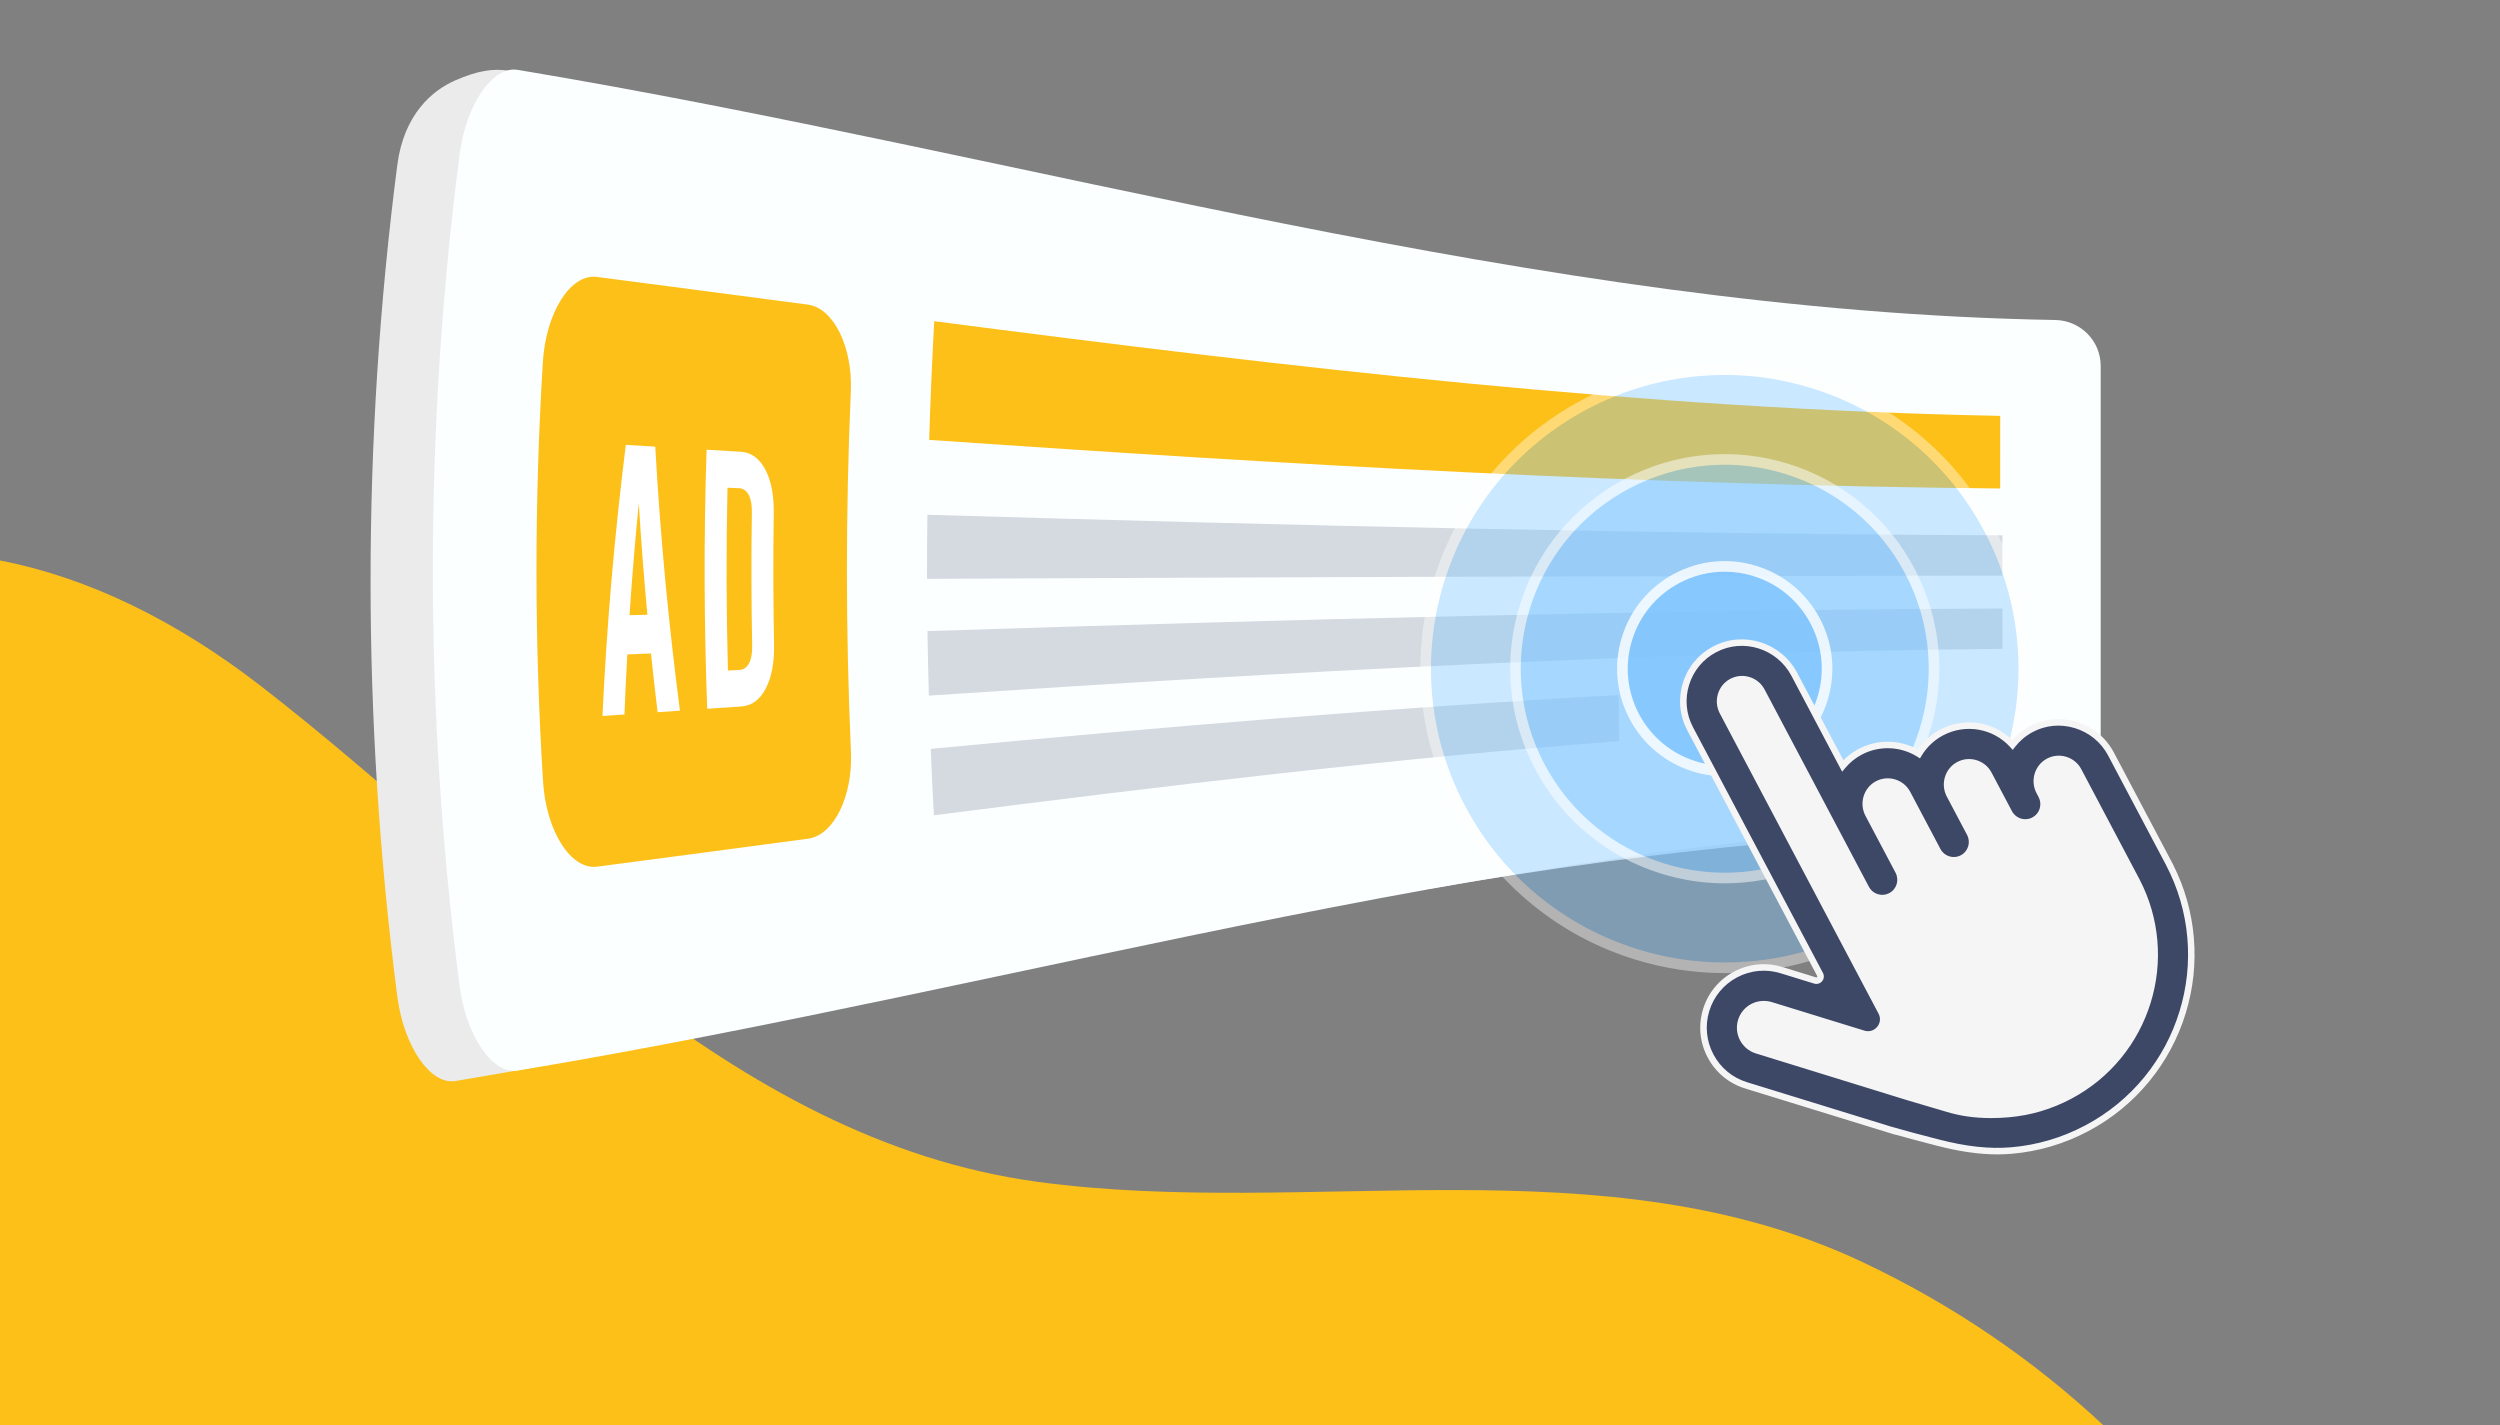
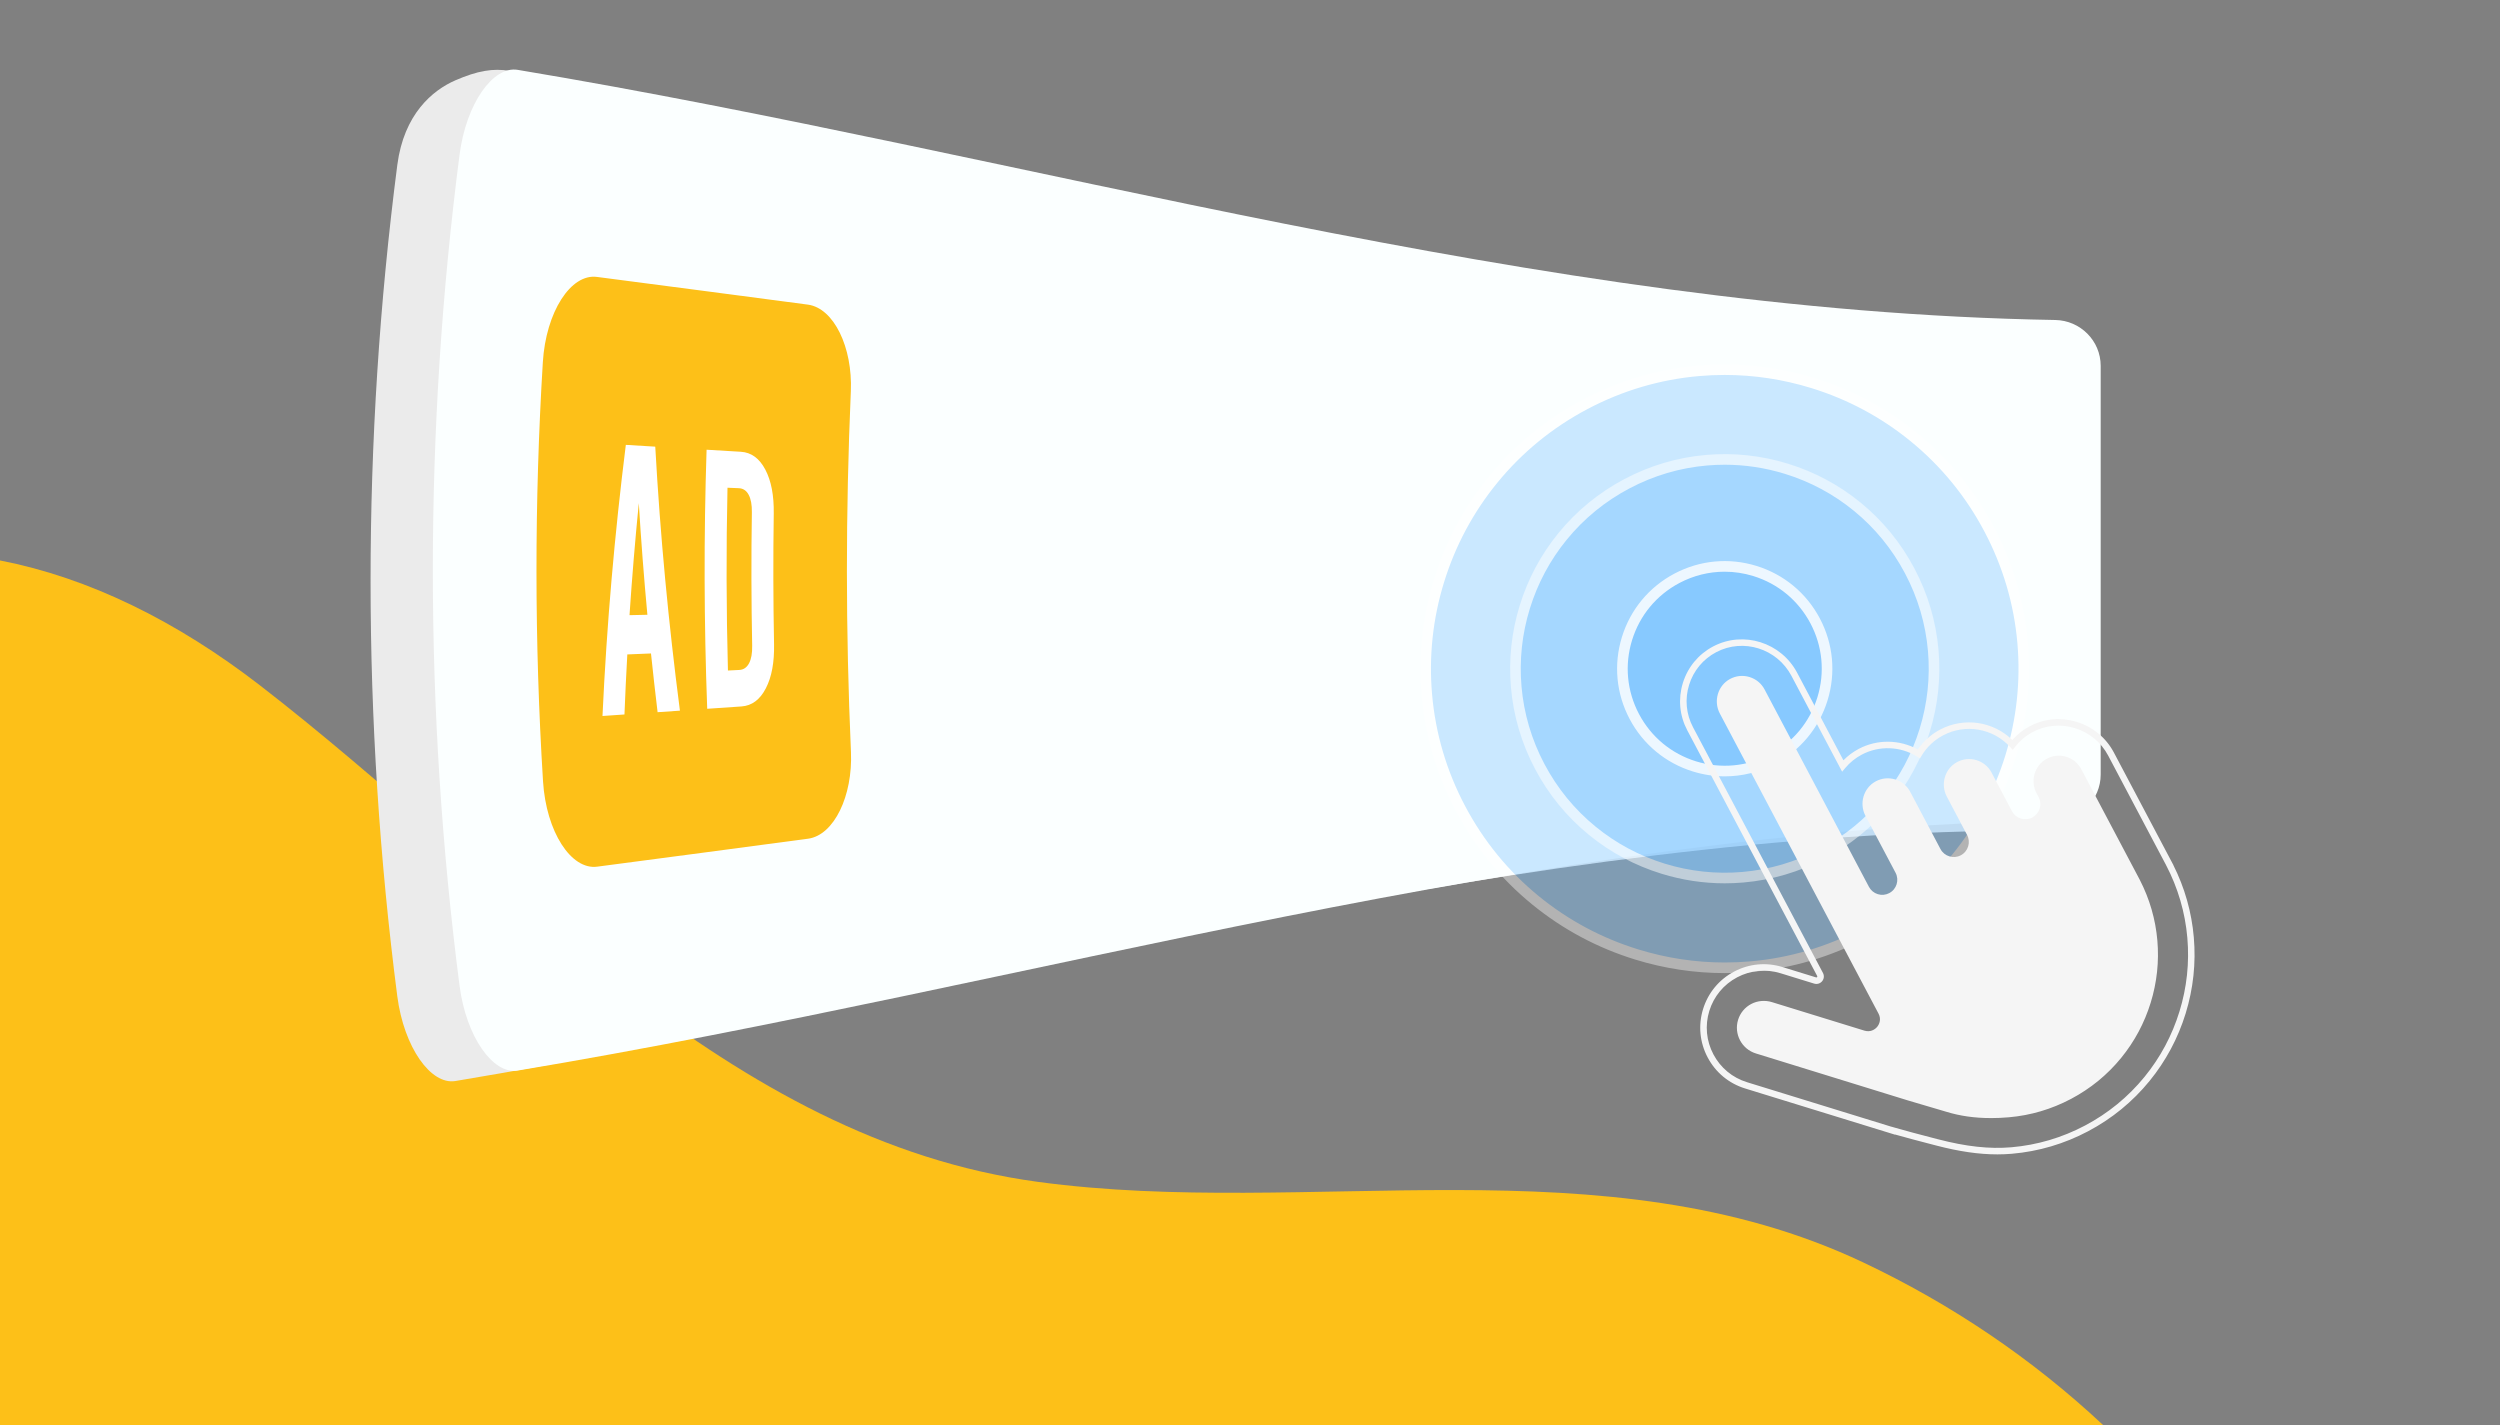
<svg xmlns="http://www.w3.org/2000/svg" viewBox="0 0 5500 3135">
  <rect x="0" y="0" width="5500" height="3135" fill="#808080" stroke="none" />
  <defs>
    <style>
      .cls-1 {
        opacity: .2;
      }

      .cls-2 {
        opacity: .4;
      }

      .cls-3 {
        opacity: .5;
      }

      .cls-4 {
        opacity: .8;
      }

      .cls-5 {
        fill: #3d4766;
      }

      .cls-5, .cls-6, .cls-7, .cls-8, .cls-9, .cls-10, .cls-11, .cls-12 {
        stroke-width: 0px;
      }

      .cls-6 {
        fill: #3c4664;
      }

      .cls-7 {
        fill: #80c5ff;
      }

      .cls-8 {
        fill: #fff;
      }

      .cls-9 {
        fill: #fdc018;
      }

      .cls-10 {
        fill: #fbffff;
      }

      .cls-11 {
        fill: #ebebeb;
      }

      .cls-12 {
        fill: #f5f5f5;
      }
    </style>
  </defs>
  <g id="waves">
    <path class="cls-9" d="m0,3135v-1902c195.54,37.96,388.87,133.35,572.28,275.08,547.62,423.16,1027.27,999.42,1710.91,1092.01,598.23,81.02,1246.24-91.91,1814.95,176.82,193.66,91.51,371.99,211.63,528.53,358.09H0Z" />
  </g>
  <g id="ad">
    <g>
      <path class="cls-11" d="m4384.53,1827.93c-1140.45,19.31-2255.43,362.22-3382.6,550.31-54.28,9.11-113.26-74.31-127.86-186.28-78.42-607.15-78.42-1221.87,0-1829.01,14.6-111.97,77.38-164.34,127.86-186.28,47.57-20.67,82.73-27.14,119.57-20.67,1089.56,191.24,2159.88,552.3,3263.03,570.98,55.17.97,99.98,45.62,99.97,100.89v899.17c0,55.26-44.8,99.92-99.97,100.89Z" />
      <path class="cls-10" d="m4521.53,1804.93c-1140.45,19.31-2255.43,362.22-3382.6,550.31-54.28,9.11-113.26-74.31-127.86-186.28-78.42-607.15-78.42-1221.87,0-1829.01,14.6-111.97,73.58-195.38,127.86-186.28,1127.17,188.09,2242.15,531,3382.6,550.31,55.17.97,99.98,45.62,99.97,100.89v899.17c0,55.26-44.8,99.92-99.97,100.89Z" />
-       <path class="cls-9" d="m4400.38,1074.68c-782.15-7.3-1561.8-52.06-2356.18-106.86,2.57-85.65,6.28-172.4,11.14-261.2,786.98,102.35,1563.46,193.37,2345.11,208.28-.03,53.3-.05,106.56-.07,159.78Z" />
      <g class="cls-1">
-         <path class="cls-6" d="m4405.26,1266.41c-784.11.46-1566.73,3.36-2365.78,7.02-.1-46.94.16-93.86.77-140.92,798.54,23.54,1580.94,42.22,2365.01,45.2,0,29.57,0,59.13,0,88.7Z" />
-       </g>
+         </g>
      <g class="cls-1">
-         <path class="cls-6" d="m4405.29,1427.48c-783.94,6.88-1565.41,49.96-2361.8,102.86-1.38-47.57-2.4-94.82-3.07-141.91,798.43-25.85,1580.78-46.4,2364.85-49.67,0,29.57.01,59.14.02,88.72Z" />
-       </g>
+         </g>
      <g class="cls-1">
-         <path class="cls-6" d="m3562.17,1630.35c-500.94,38.55-1002.11,98.57-1507.69,163.33-2.66-49.3-4.96-97.97-6.92-146.19,508.53-47.88,1011.57-90.87,1513.55-118.23.3,33.48.65,67.15,1.06,101.09Z" />
-       </g>
+         </g>
      <path class="cls-9" d="m1778.05,1845.12c-154.18,20.54-308.83,41.21-464.07,61.52-57.37,7.86-112.41-76.61-119.32-187.79-19.04-308.59-19.18-613.22-.43-921.75,6.8-111.16,61.78-195.65,119.17-187.86,155.29,20.14,310,40.62,464.23,60.96,57.1,7.94,98.3,94.3,94.23,190.3-11.62,268.63-11.53,525.22.27,794.03,4.13,96.07-37,182.58-94.08,190.59Z" />
      <g>
        <path class="cls-8" d="m1432.17,1437.61c-17.35.71-34.71,1.41-52.08,2.12-2.47,43.85-4.56,87.88-6.27,132.11-16.11,1.11-32.22,2.22-48.35,3.33,9.33-201.91,26.71-399.38,51.34-596.45,21.6,1.3,43.18,2.6,64.75,3.9,10.94,196.55,29.29,388.44,54.28,580.82-16.37,1.13-32.75,2.25-49.14,3.38-5.19-43.08-10.03-86.13-14.54-129.21Zm-7.92-85.1c-7.57-81.53-13.88-163.27-18.89-245.58-8.09,81.88-14.92,163.91-20.44,246.44,13.11-.29,26.22-.57,39.33-.86Z" />
        <path class="cls-8" d="m1554.46,989.39c25.16,1.5,50.3,3,75.43,4.5,23,1.38,40.91,14.63,53.89,39.36,12.99,24.75,19.07,56.89,18.48,96.68-1.41,95.86-1.2,191.31.65,287.3.77,39.86-5.16,72.12-18.03,97.03-12.86,24.91-30.69,38.34-53.67,39.92-25.1,1.71-50.22,3.43-75.35,5.15-7.1-191.14-7.57-379.2-1.38-569.94Zm71.97,484.5c9.39-.47,16.53-5.37,21.47-14.67,4.93-9.29,7.2-22.14,6.88-38.58-1.95-98.12-2.18-195.71-.68-293.7.25-16.41-2.09-29.22-7.06-38.46-4.98-9.22-12.15-14.06-21.54-14.45-8.34-.35-16.68-.69-25.02-1.04-2.96,134.31-2.64,267.63.96,402.16,8.34-.42,16.67-.84,25-1.26Z" />
      </g>
    </g>
  </g>
  <g id="click">
    <g class="cls-2">
      <circle class="cls-7" cx="3794.42" cy="1471.18" r="657.81" />
      <path class="cls-8" d="m3794.49,2140.83c-66.69,0-132.81-10-197.28-29.87-83.09-25.61-159.23-66.34-226.3-121.06-69.45-56.65-126.08-125.89-168.33-205.78-42.25-79.89-67.58-165.68-75.3-254.97-7.46-86.24,1.75-172.1,27.36-255.19,25.61-83.09,66.34-159.23,121.06-226.3,56.65-69.45,125.89-126.08,205.78-168.33,79.89-42.25,165.68-67.58,254.97-75.3,86.24-7.46,172.1,1.75,255.18,27.36,83.09,25.61,159.23,66.34,226.3,121.06,69.45,56.65,126.08,125.89,168.33,205.78,42.25,79.89,67.58,165.68,75.3,254.97,7.46,86.24-1.75,172.1-27.36,255.19-25.61,83.09-66.34,159.23-121.06,226.3-56.65,69.45-125.89,126.08-205.78,168.33-79.89,42.25-165.68,67.58-254.97,75.3-19.33,1.67-38.64,2.5-57.91,2.51Zm-.16-1315.95c-18.59,0-37.23.8-55.88,2.42-86.16,7.45-168.95,31.9-246.07,72.68-77.12,40.78-143.94,95.43-198.6,162.45-52.8,64.73-92.11,138.22-116.84,218.42-24.72,80.2-33.61,163.07-26.41,246.3,7.45,86.16,31.9,168.95,72.68,246.07,40.78,77.12,95.43,143.94,162.45,198.6,64.73,52.8,138.22,92.11,218.42,116.84,62.22,19.18,126.06,28.83,190.42,28.83,18.6,0,37.22-.8,55.88-2.42,86.16-7.45,168.95-31.9,246.07-72.68,77.12-40.78,143.94-95.43,198.6-162.45,52.8-64.73,92.11-138.22,116.84-218.42,24.72-80.2,33.61-163.07,26.41-246.3-7.45-86.16-31.9-168.95-72.68-246.07-40.78-77.12-95.43-143.94-162.45-198.6-64.73-52.81-138.22-92.11-218.42-116.84-62.23-19.18-126.06-28.83-190.42-28.83Z" />
    </g>
    <g class="cls-3">
      <circle class="cls-7" cx="3794.42" cy="1471.18" r="460.34" />
      <path class="cls-8" d="m3794.47,1943.31c-47.02,0-93.64-7.05-139.09-21.06-58.58-18.06-112.26-46.77-159.55-85.35-48.97-39.94-88.9-88.76-118.68-145.08-29.78-56.33-47.65-116.81-53.09-179.77-5.26-60.8,1.23-121.34,19.29-179.92,18.06-58.58,46.77-112.26,85.35-159.55,39.94-48.97,88.76-88.9,145.08-118.68,56.33-29.78,116.81-47.65,179.77-53.09,60.8-5.26,121.34,1.23,179.92,19.29,58.58,18.06,112.26,46.77,159.55,85.35,48.97,39.94,88.9,88.76,118.68,145.08,29.78,56.33,47.65,116.81,53.09,179.77,5.26,60.8-1.23,121.34-19.29,179.92-18.06,58.58-46.77,112.26-85.35,159.55-39.94,48.97-88.76,88.9-145.08,118.68-56.33,29.78-116.81,47.65-179.77,53.09-13.63,1.18-27.25,1.77-40.83,1.77Zm-.11-920.91c-12.91,0-25.85.56-38.8,1.68-59.83,5.17-117.31,22.15-170.86,50.47-53.55,28.32-99.95,66.27-137.91,112.8-36.67,44.95-63.96,95.98-81.13,151.67-17.17,55.69-23.34,113.23-18.34,171.03,5.17,59.83,22.15,117.31,50.47,170.86,28.32,53.55,66.27,99.95,112.8,137.91,44.95,36.67,95.98,63.96,151.67,81.13,55.69,17.17,113.23,23.33,171.03,18.34,59.83-5.17,117.31-22.15,170.86-50.47,53.55-28.32,99.95-66.27,137.91-112.8,36.67-44.95,63.96-95.98,81.13-151.67,17.17-55.69,23.34-113.23,18.34-171.03-5.17-59.83-22.15-117.31-50.47-170.86-28.32-53.55-66.27-99.95-112.8-137.91-44.95-36.67-95.98-63.96-151.67-81.13-43.21-13.32-87.54-20.02-132.23-20.02Z" />
    </g>
    <g class="cls-4">
      <circle class="cls-7" cx="3794.42" cy="1471.18" r="225.01" />
      <path class="cls-8" d="m3794.71,1707.98c-23.43,0-46.98-3.52-70.01-10.62-60.42-18.62-109.96-59.66-139.52-115.55-29.55-55.89-35.57-119.94-16.95-180.36,18.62-60.42,59.66-109.96,115.55-139.52,55.89-29.55,119.94-35.57,180.36-16.95,60.42,18.62,109.96,59.66,139.51,115.55,29.55,55.89,35.57,119.94,16.95,180.36-18.62,60.42-59.66,109.96-115.55,139.52-34.59,18.29-72.3,27.56-110.34,27.56Zm-.55-450.24c-34.29,0-68.28,8.36-99.46,24.85-50.38,26.64-87.36,71.3-104.15,125.75-16.79,54.46-11.36,112.19,15.28,162.57,26.64,50.38,71.3,87.36,125.75,104.15,54.46,16.78,112.19,11.36,162.57-15.28,50.38-26.64,87.36-71.3,104.15-125.75,16.79-54.46,11.36-112.19-15.28-162.57h0c-26.64-50.38-71.3-87.36-125.75-104.15-20.75-6.4-41.99-9.57-63.1-9.57Z" />
    </g>
    <path class="cls-12" d="m4505.96,1675.57c-23.44,12.85-31.78,42.49-19.28,66.12l4.53,8.57c10.4,19.67,2.89,44.05-16.78,54.45-19.67,10.4-44.05,2.89-54.45-16.78l-4.87-9.22-40.06-75.76c-12.67-23.97-42.64-33.02-66.5-19.93-23.44,12.85-31.78,42.49-19.28,66.12l44.59,84.33c10.4,19.67,2.89,44.05-16.78,54.45-19.67,10.4-44.05,2.89-54.45-16.78l-44.93-84.98-21.57-40.79c-12.67-23.97-42.64-33.02-66.5-19.93-23.44,12.85-31.78,42.49-19.28,66.12l66.16,125.12c10.4,19.67,2.89,44.05-16.78,54.45-19.67,10.4-44.05,2.89-54.45-16.78l-66.51-125.77-163.11-308.47c-12.67-23.97-42.64-33.02-66.5-19.93-23.44,12.85-31.78,42.49-19.28,66.12l333.66,631.01,15.54,29.38h0c13.92,26.33-10.94,56.35-39.4,47.58l-203.4-62.7c-13.35-4.11-27.85-3.03-40.21,3.48-12.32,6.49-21.36,17.39-25.46,30.69-8.45,27.4,6.98,56.57,34.38,65.02l332.74,102.82.03.02c23.95,7.42,62.16,18.04,86.19,25.45,43.7,13.47,89.49,15.74,134.82,11.82,46.91-4.06,92-17.38,134.02-39.6,42.02-22.22,78.41-51.98,108.18-88.47,28.76-35.26,50.17-75.29,63.64-118.99,13.47-43.7,18.31-88.84,14.39-134.18-4.06-46.91-17.38-92-39.6-134.02-.51-.97-1.04-1.93-1.57-2.9h.02s-125.42-237.2-125.42-237.2c-12.67-23.97-42.64-33.02-66.5-19.93Z" />
    <g>
-       <path class="cls-5" d="m4468.02,1604.48c-16.2,8.74-29.79,20.47-40.46,34.15-38.75-42.52-102.85-55.32-156.01-27.21-21.37,11.3-38.27,27.79-49.98,47.1-37.81-23.55-86.81-26.97-128.94-4.69-15.23,8.05-28.18,18.74-38.6,31.2l-106.55-201.5c-33.4-63.17-111.71-88.36-174.98-55.13-63.26,33.22-87.56,111.76-54.18,174.89l285.88,540.64c3.86,7.3-3.03,15.63-10.93,13.2l-73.9-22.78c-33.84-10.43-69.72-7.06-101.03,9.49-31.31,16.55-54.29,44.31-64.72,78.15-21.53,69.86,17.78,144.22,87.64,165.75l323.94,99.85.11-.23c31.09,9.02,58.68,16.07,96.12,25.85,54.34,14.18,108.57,22.74,164.29,17.92,57.71-4.99,113.14-21.36,164.74-48.64,51.6-27.29,96.33-63.88,132.95-108.77,35.35-43.34,61.66-92.52,78.21-146.19,16.54-53.67,22.49-109.13,17.67-164.85-4.93-57.06-20.99-111.88-47.73-162.98h.01s-127.31-240.78-127.31-240.78c-33.51-63.38-113.13-88.46-176.24-54.43Zm256.6,599.31c-13.47,43.7-34.88,83.74-63.64,118.99-29.76,36.48-66.16,66.25-108.18,88.47-42.02,22.22-87.11,35.54-134.02,39.6-45.33,3.92-91.12,1.65-134.82-11.82-24.03-7.41-62.24-18.03-86.19-25.45l-.03-.02-332.74-102.82c-27.4-8.45-42.83-37.61-34.38-65.02,4.1-13.3,13.14-24.21,25.46-30.69,12.36-6.51,26.86-7.6,40.21-3.48l203.4,62.7c28.46,8.77,53.33-21.25,39.4-47.58h0s-15.54-29.38-15.54-29.38l-333.66-631.01c-12.49-23.63-4.16-53.27,19.28-66.12,23.85-13.08,53.82-4.03,66.5,19.93l163.11,308.47,66.51,125.77c10.4,19.67,34.78,27.18,54.45,16.78h0c19.67-10.4,27.18-34.78,16.78-54.45l-66.16-125.12c-12.49-23.63-4.16-53.27,19.28-66.12,23.85-13.08,53.82-4.03,66.5,19.93l21.57,40.79,44.93,84.98c10.4,19.67,34.78,27.18,54.45,16.78h0c19.67-10.4,27.18-34.78,16.78-54.45l-44.59-84.33c-12.5-23.63-4.16-53.27,19.28-66.12,23.85-13.08,53.82-4.03,66.5,19.93l40.06,75.76,4.88,9.22c10.4,19.67,34.78,27.18,54.45,16.78h0c19.67-10.4,27.18-34.78,16.78-54.45l-4.53-8.57c-12.49-23.63-4.16-53.27,19.28-66.12,23.85-13.08,53.82-4.03,66.5,19.93l125.42,237.18h-.02c.52.98,1.05,1.94,1.57,2.91,22.22,42.02,35.54,87.11,39.6,134.02,3.92,45.33-.92,90.47-14.39,134.18Z" />
      <path class="cls-12" d="m4394.11,2539.63c-40.59,0-84.15-6.36-134.48-19.5l-13.4-3.49c-28.77-7.5-51.94-13.53-76.97-20.69l-.16.34-329.95-101.71c-35.61-10.98-64.85-35.21-82.31-68.25-17.47-33.03-21.04-70.84-10.06-106.45,11-35.67,35.22-64.92,68.22-82.37,33-17.45,70.81-21,106.48-10.01l73.9,22.78c1.12.35,1.84-.18,2.25-.67.41-.5.79-1.31.24-2.34l-285.88-540.64c-17.04-32.23-20.47-69.21-9.66-104.13,10.82-34.92,34.55-63.48,66.83-80.44,66.42-34.88,149.24-8.81,184.63,58.12l101.77,192.47c9.83-10.06,21.13-18.5,33.71-25.15,40.67-21.5,89.83-20.84,129.99,1.37,12.45-18.32,29.25-33.37,48.94-43.77,52.59-27.81,116.77-18.25,158.94,22.82,10.61-12.05,23.18-22.03,37.47-29.73h0c31.87-17.19,68.77-20.78,103.88-10.11,35.64,10.83,64.78,34.8,82.07,67.49l130.86,247.49-.1.04c25.11,50.03,40.27,103.47,45.07,158.95,4.9,56.64-1.15,113.02-17.96,167.57-16.82,54.55-43.56,104.55-79.5,148.61-37.22,45.63-82.69,82.83-135.15,110.57-52.45,27.74-108.8,44.37-167.47,49.45-10.58.91-21.29,1.38-32.23,1.38Zm-232.74-60.87l5.94,1.72c27.17,7.88,51.6,14.24,82.53,22.3l13.41,3.5c62.26,16.25,113.69,21.88,161.86,17.71,56.75-4.91,111.26-21,162.01-47.84,50.75-26.84,94.74-62.82,130.75-106.96,34.77-42.62,60.64-90.99,76.91-143.77,16.27-52.78,22.12-107.33,17.38-162.13-4.85-56.08-20.64-110.01-46.94-160.28l-1.22-2.34-126.06-238.41c-15.49-29.3-41.62-50.78-73.58-60.49-31.44-9.55-64.44-6.35-92.93,9.01-14.96,8.07-27.81,18.92-38.21,32.25l-5.22,6.69-5.71-6.27c-37.53-41.18-98.13-51.74-147.38-25.7-19.48,10.3-35.8,25.68-47.2,44.48l-3.75,6.19-6.15-3.83c-36.88-22.97-83.56-24.67-121.82-4.44-14.05,7.43-26.32,17.34-36.46,29.46l-6.84,8.17-111.53-210.92c-31.71-59.98-105.88-83.37-165.33-52.14-28.89,15.17-50.14,40.74-59.82,72-9.68,31.26-6.62,64.36,8.64,93.21l285.88,540.64c3.12,5.9,2.38,13.02-1.87,18.16-4.25,5.14-11.12,7.19-17.49,5.22l-73.9-22.78c-32.02-9.87-65.96-6.68-95.57,8.98-29.62,15.66-51.36,41.92-61.23,73.93-9.85,31.96-6.64,65.89,9.04,95.54,15.68,29.65,41.91,51.41,73.88,61.26l317.93,98,.06-.14Zm218.48-19.01c-35.56,0-67.88-4.6-97.99-13.88-11.7-3.61-27.1-8.07-42-12.39-15.68-4.55-31.9-9.25-44.2-13.06l-1.29-.41-331.48-102.43c-31.17-9.61-48.71-42.79-39.11-73.96,4.66-15.13,14.95-27.53,28.97-34.92,13.75-7.24,30.39-8.7,45.65-3.99l203.4,62.7c12.37,3.81,22.56-1.81,27.98-8.35,5.41-6.54,9.04-17.6,2.99-29.04l-349.19-660.39c-14.37-27.18-4.43-61.16,22.17-75.74,13.22-7.25,28.46-8.85,42.92-4.51,14.46,4.34,26.31,14.06,33.35,27.38l229.61,434.24c4.14,7.82,11.07,13.57,19.53,16.17,8.46,2.61,17.42,1.77,25.25-2.37,16.15-8.54,22.34-28.62,13.8-44.77l-66.16-125.12c-14.37-27.18-4.43-61.16,22.17-75.74,13.22-7.25,28.46-8.85,42.91-4.51,14.46,4.34,26.31,14.06,33.35,27.38l66.51,125.78c8.54,16.15,28.63,22.34,44.77,13.8,16.15-8.54,22.34-28.62,13.8-44.77l-44.59-84.33c-14.37-27.18-4.43-61.16,22.17-75.74,13.22-7.25,28.46-8.85,42.91-4.51,14.46,4.34,26.31,14.06,33.35,27.38l44.93,84.98c8.54,16.15,28.63,22.34,44.78,13.8,7.82-4.14,13.57-11.07,16.17-19.53,2.61-8.46,1.76-17.42-2.37-25.25l-4.53-8.57c-14.37-27.18-4.43-61.16,22.17-75.74,13.21-7.25,28.45-8.85,42.91-4.51,14.46,4.34,26.31,14.06,33.35,27.38l126.88,239.95s.05.1.08.15c.06.11.12.22.17.32l1.66,3.13h-.02c21.58,41.89,34.56,86.71,38.59,133.29,4,46.25-.94,92.32-14.69,136.9h0c-13.74,44.59-35.59,85.43-64.94,121.41-30.37,37.23-67.51,67.6-110.38,90.27-42.87,22.67-88.88,36.26-136.75,40.4-13.63,1.18-26.8,1.77-39.55,1.77Zm-178.7-52.62c12.02,3.7,27.6,8.22,42.69,12.6,14.95,4.34,30.41,8.82,42.23,12.46,39.12,12.06,82.33,15.83,132.1,11.53,45.95-3.97,90.12-17.03,131.29-38.79,41.17-21.77,76.82-50.93,105.98-86.67,28.18-34.54,49.15-73.76,62.35-116.58h0c13.2-42.82,17.94-87.04,14.1-131.45-3.97-45.95-17.03-90.12-38.79-131.29-.35-.65-.7-1.3-1.05-1.95l-3.94-7.29.08-.04-122.05-230.82c-5.23-9.9-14.04-17.13-24.81-20.36-10.76-3.23-22.09-2.04-31.92,3.35-19.78,10.85-27.13,36.2-16.4,56.51l4.53,8.56c5.92,11.2,7.13,24.04,3.4,36.15-3.73,12.11-11.96,22.04-23.16,27.96-23.12,12.23-51.89,3.36-64.12-19.76l-44.93-84.98c-5.23-9.9-14.04-17.13-24.81-20.36-10.76-3.23-22.09-2.04-31.92,3.35-19.78,10.85-27.13,36.2-16.4,56.5l44.59,84.33c12.23,23.12,3.36,51.89-19.76,64.12-23.12,12.23-51.89,3.36-64.12-19.76l-66.51-125.77c-5.24-9.9-14.04-17.13-24.81-20.36-10.76-3.22-22.09-2.04-31.92,3.35-19.78,10.85-27.13,36.2-16.4,56.51l66.16,125.12c5.92,11.2,7.13,24.04,3.4,36.15-3.73,12.11-11.96,22.04-23.16,27.96-11.2,5.92-24.04,7.13-36.15,3.4-12.11-3.73-22.04-11.96-27.96-23.16l-229.61-434.24c-5.23-9.9-14.04-17.13-24.81-20.36-10.76-3.23-22.1-2.04-31.92,3.35-19.78,10.85-27.13,36.2-16.4,56.51l349.19,660.39c7.82,14.79,6.05,31.98-4.62,44.86-10.67,12.88-27.23,17.83-43.22,12.9l-203.4-62.7c-11.68-3.6-24.34-2.51-34.77,2.98-10.62,5.6-18.42,15-21.96,26.47-7.29,23.63,6.02,48.79,29.65,56.07l334.01,103.21.03.02Z" />
    </g>
  </g>
</svg>